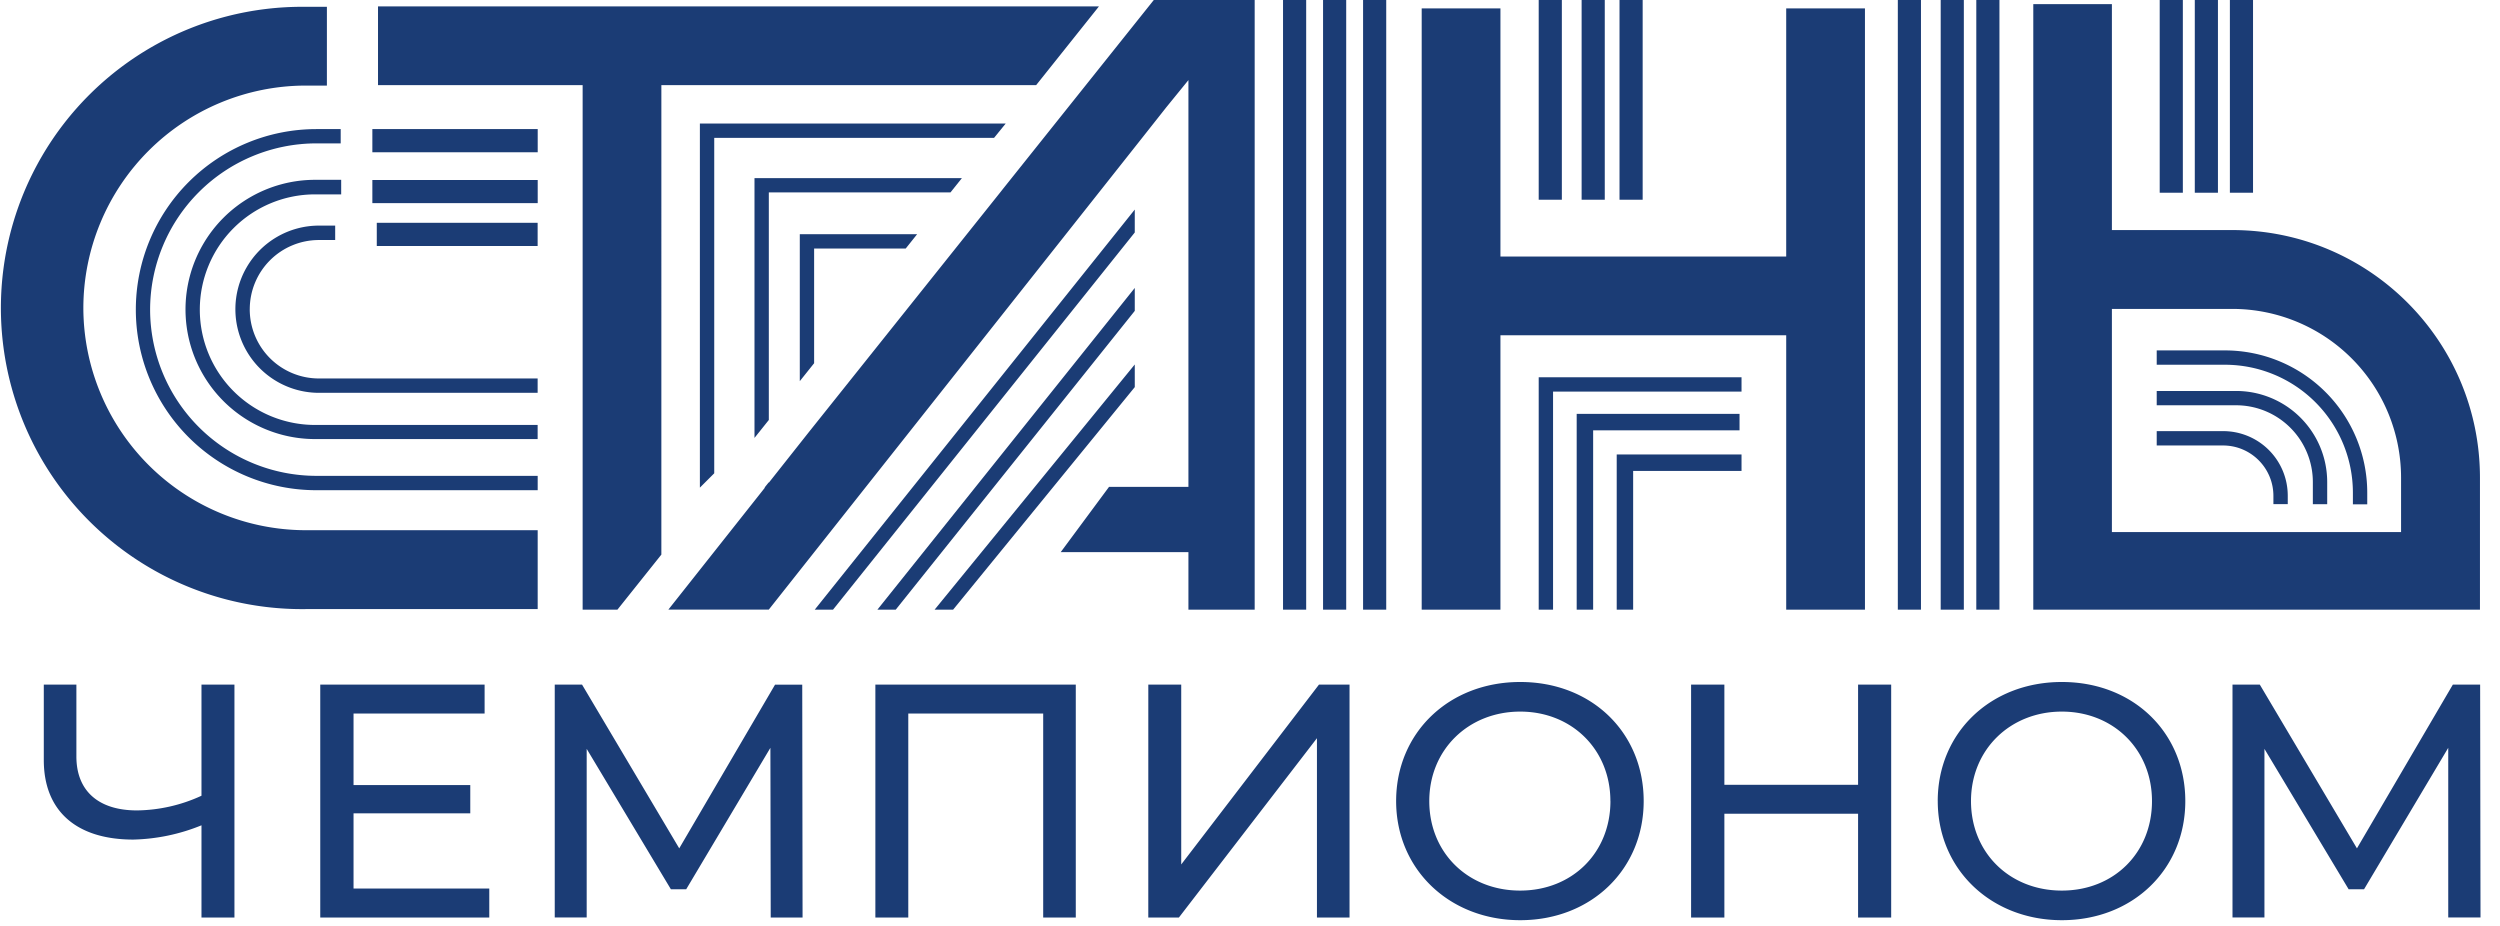
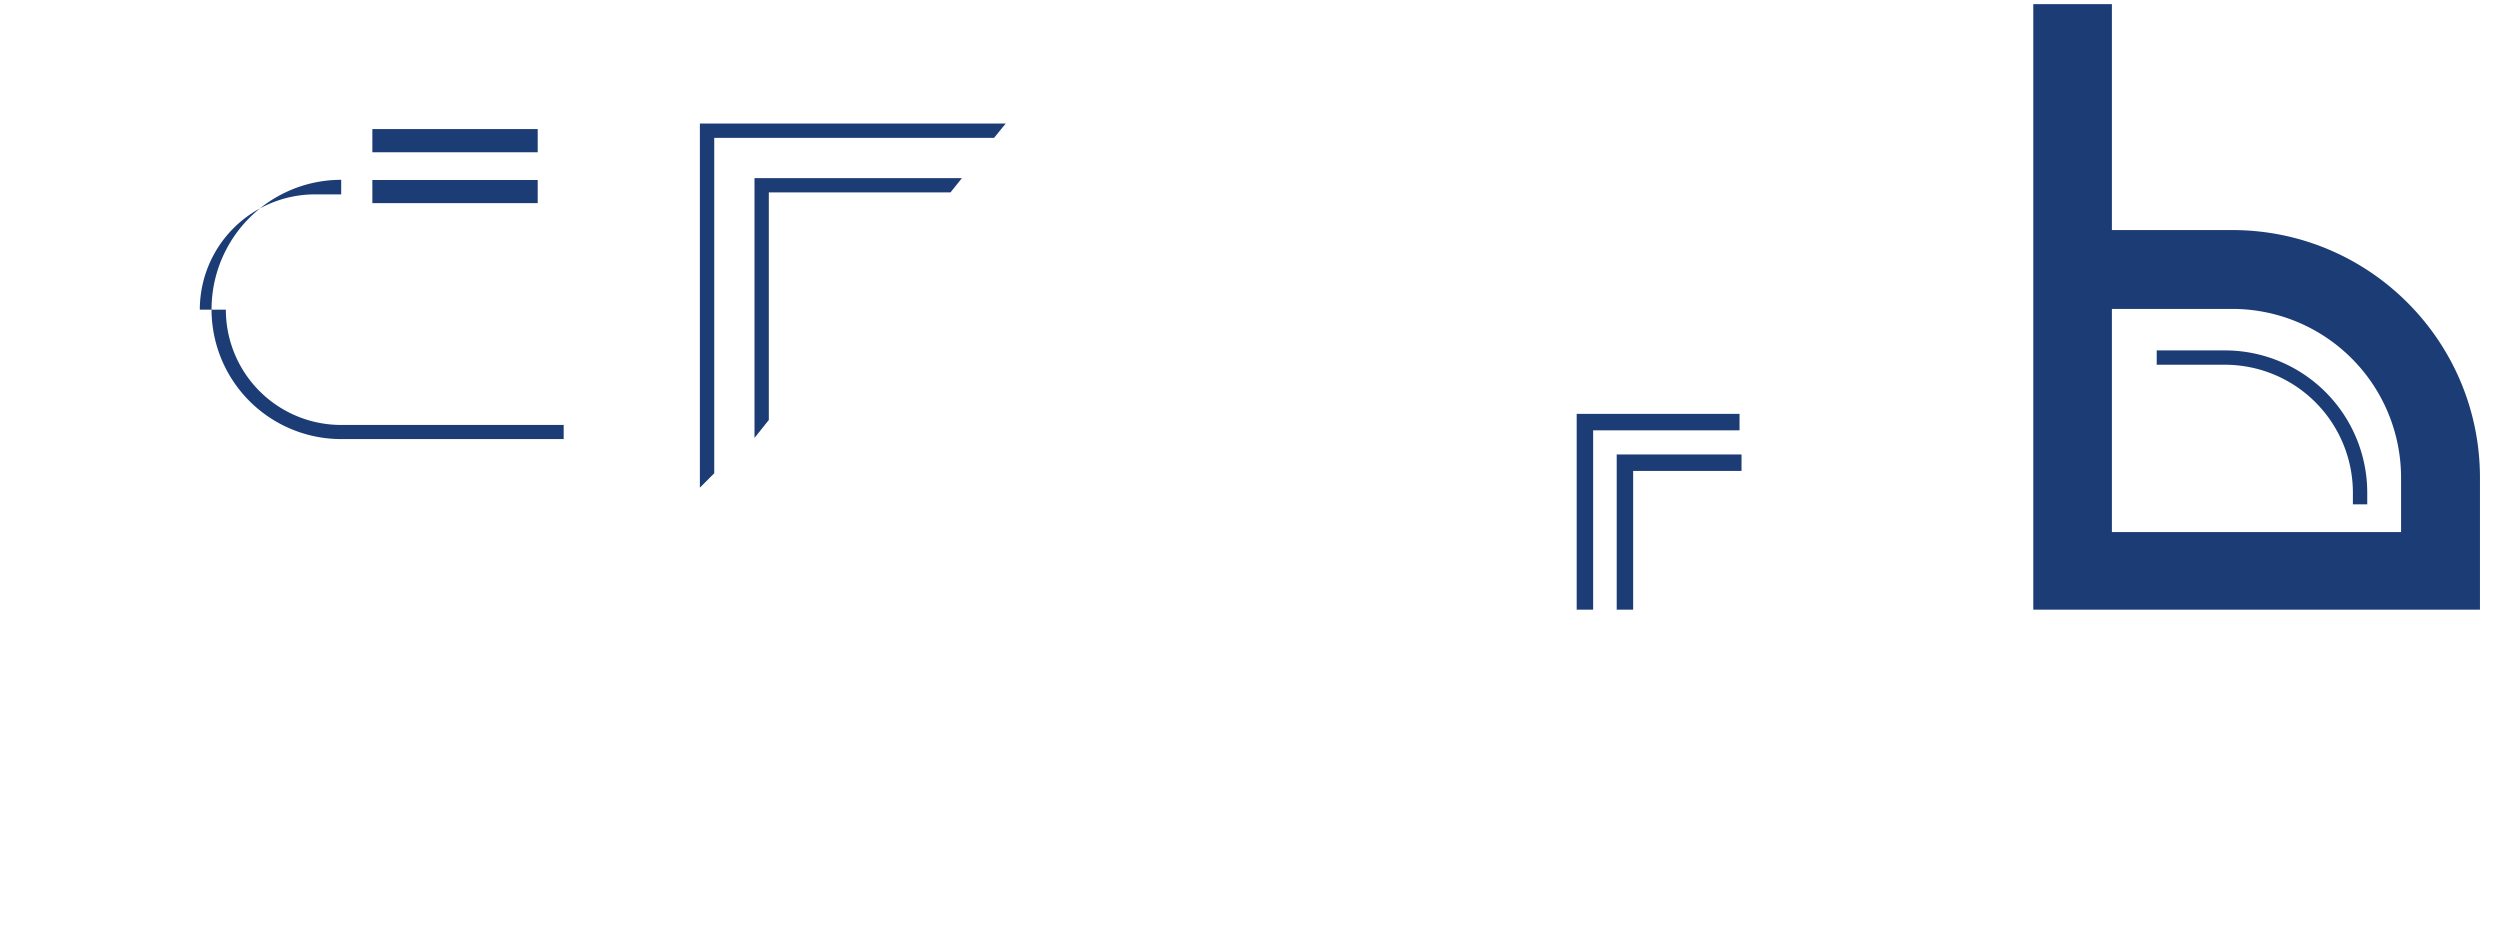
<svg xmlns="http://www.w3.org/2000/svg" width="108" height="40" viewBox="0 0 108 40">
  <g fill="#1B3C75" fill-rule="nonzero">
-     <path d="M10.128 29.576v10.06H8.704v-3.983a8.272 8.272 0 0 1-2.946.617c-2.458 0-3.866-1.237-3.866-3.435v-3.259H3.3v3.105c0 1.494.962 2.329 2.616 2.329a6.826 6.826 0 0 0 2.788-.634v-4.8h1.424zM21.137 38.386v1.25h-7.302v-10.06h7.1v1.25h-5.662v3.09h5.043v1.221h-5.043v3.249zM33.295 39.636l-.014-7.33-3.637 6.11h-.662l-3.637-6.065v7.285h-1.38v-10.06h1.18l4.198 7.073 4.139-7.071h1.175l.014 10.06zM46.474 29.576v10.06h-1.408v-8.81h-5.828v8.81h-1.422v-10.06zM49.607 29.576h1.422v7.768l5.95-7.768H58.3v10.06h-1.408V31.89l-5.963 7.746h-1.323zM60.313 34.607c0-2.946 2.27-5.145 5.362-5.145 3.091 0 5.332 2.191 5.332 5.145 0 2.954-2.27 5.145-5.332 5.145-3.061 0-5.362-2.199-5.362-5.145zm9.256 0c0-2.227-1.667-3.866-3.896-3.866s-3.928 1.637-3.928 3.866 1.667 3.866 3.924 3.866c2.257 0 3.902-1.639 3.902-3.866h-.002zM81.699 29.576v10.06h-1.43v-4.483h-5.776v4.483h-1.438v-10.06h1.438v4.326h5.776v-4.326zM83.71 34.607c0-2.946 2.271-5.145 5.363-5.145 3.09 0 5.332 2.191 5.332 5.145 0 2.954-2.271 5.145-5.332 5.145-3.062 0-5.362-2.199-5.362-5.145zm9.256 0c0-2.227-1.667-3.866-3.895-3.866-2.23 0-3.924 1.64-3.924 3.866 0 2.227 1.667 3.866 3.924 3.866 2.256 0 3.895-1.639 3.895-3.866zM105.764 39.636v-7.33l-3.637 6.11h-.666l-3.637-6.065v7.285h-1.38v-10.06h1.18l4.196 7.073 4.143-7.073h1.179l.016 10.06zM49.022 15.745l-8.647 10.592h.8l7.847-9.614zM35.17 15.691v-4.955h3.957l.494-.62h-5.07v6.35zM49.022 12.439L37.904 26.337h.792L49.022 13.43zM49.022 9.053L35.197 26.337h.79l13.035-16.294zM6.485 13.377a7.19 7.19 0 0 1 7.183-7.183h1.05v-.617h-1.05a7.8 7.8 0 0 0 0 15.6h9.56v-.62h-9.56a7.19 7.19 0 0 1-7.183-7.18z" />
-     <path d="M8.632 13.377a4.98 4.98 0 0 1 4.98-4.98h1.127v-.629h-1.125a5.6 5.6 0 1 0 0 11.2h9.612v-.61h-9.612a4.98 4.98 0 0 1-4.982-4.981zM96.121 15.138H93.17v.619h2.951a5.53 5.53 0 0 1 5.524 5.523v.506h.62v-.514a6.149 6.149 0 0 0-6.144-6.134z" />
-     <path d="M96.601 16.89H93.17v.618H96.6a3.316 3.316 0 0 1 3.315 3.314v.958h.62v-.958A3.936 3.936 0 0 0 96.6 16.89z" />
-     <path d="M96.034 18.625H93.17v.62h2.866c1.2 0 2.174.974 2.175 2.175v.36h.62v-.36a2.788 2.788 0 0 0-2.797-2.795zM49.844 0L43.34 8.146l-.131.166L34.94 18.67l-1.727 2.183v-.02l-.185.231h.018l-4.173 5.272h4.338L49.021 6.36l.375-.474.988-1.251.956-1.175v17.573h-3.43l-2.087 2.819h5.517v2.485h2.862V0h-.946zM47.476.275H16.33v3.402h8.84v22.66h1.503l1.898-2.378V3.677h16.191zM3.601 13.305a9.618 9.618 0 0 1 9.609-9.608h.912V.295h-.912a13.01 13.01 0 1 0 0 26.018h10.018v-3.408H13.21a9.618 9.618 0 0 1-9.609-9.6zM77.164 11.082H64.819V.364h-3.402v25.973h3.402V14.484h12.345v11.853h3.402V.364h-3.402z" />
+     <path d="M8.632 13.377a4.98 4.98 0 0 1 4.98-4.98h1.127v-.629a5.6 5.6 0 1 0 0 11.2h9.612v-.61h-9.612a4.98 4.98 0 0 1-4.982-4.981zM96.121 15.138H93.17v.619h2.951a5.53 5.53 0 0 1 5.524 5.523v.506h.62v-.514a6.149 6.149 0 0 0-6.144-6.134z" />
    <path d="M96.442 9.939h-5.208V.179h-3.396v26.158h19.296v-5.712c-.007-5.901-4.79-10.683-10.692-10.686zm-5.208 13.046v-9.64h5.208a7.292 7.292 0 0 1 7.284 7.284v2.356H91.234zM41.555 7.694h-8.961v11.224l.619-.775V8.312h7.848z" />
    <path d="M43.447 5.336H30.235v15.73l.62-.62V5.956h12.088zM16.086 7.776h7.143v1h-7.143zM16.086 5.577h7.143v1h-7.143zM75.148 17.88h-7.035v8.457h.711v-7.746h6.324z" />
    <path d="M69.842 26.337h.71v-5.993h4.682v-.711h-5.392z" />
-     <path d="M66.472 26.337h.62v-9.42h8.142v-.618h-8.762zM81.986 0h1v26.337h-1zM83.838 0h1v26.337h-1zM85.376 0h1v26.337h-1zM55.427 0h1v26.337h-1zM57.156 0h1v26.337h-1zM58.885 0h1v26.337h-1zM66.472 0h1v8.628h-1zM68.326 0h1v8.628h-1zM69.963 0h1v8.628h-1zM93.299 0h1v8.326h-1zM94.815 0h1v8.326h-1zM96.331 0h1v8.326h-1zM10.79 13.357a2.988 2.988 0 0 1 2.987-2.988h.703v-.623h-.699a3.612 3.612 0 0 0 0 7.224h9.445v-.62h-9.445a2.988 2.988 0 0 1-2.992-2.993zM16.277 9.626h6.949v1h-6.949z" />
  </g>
</svg>